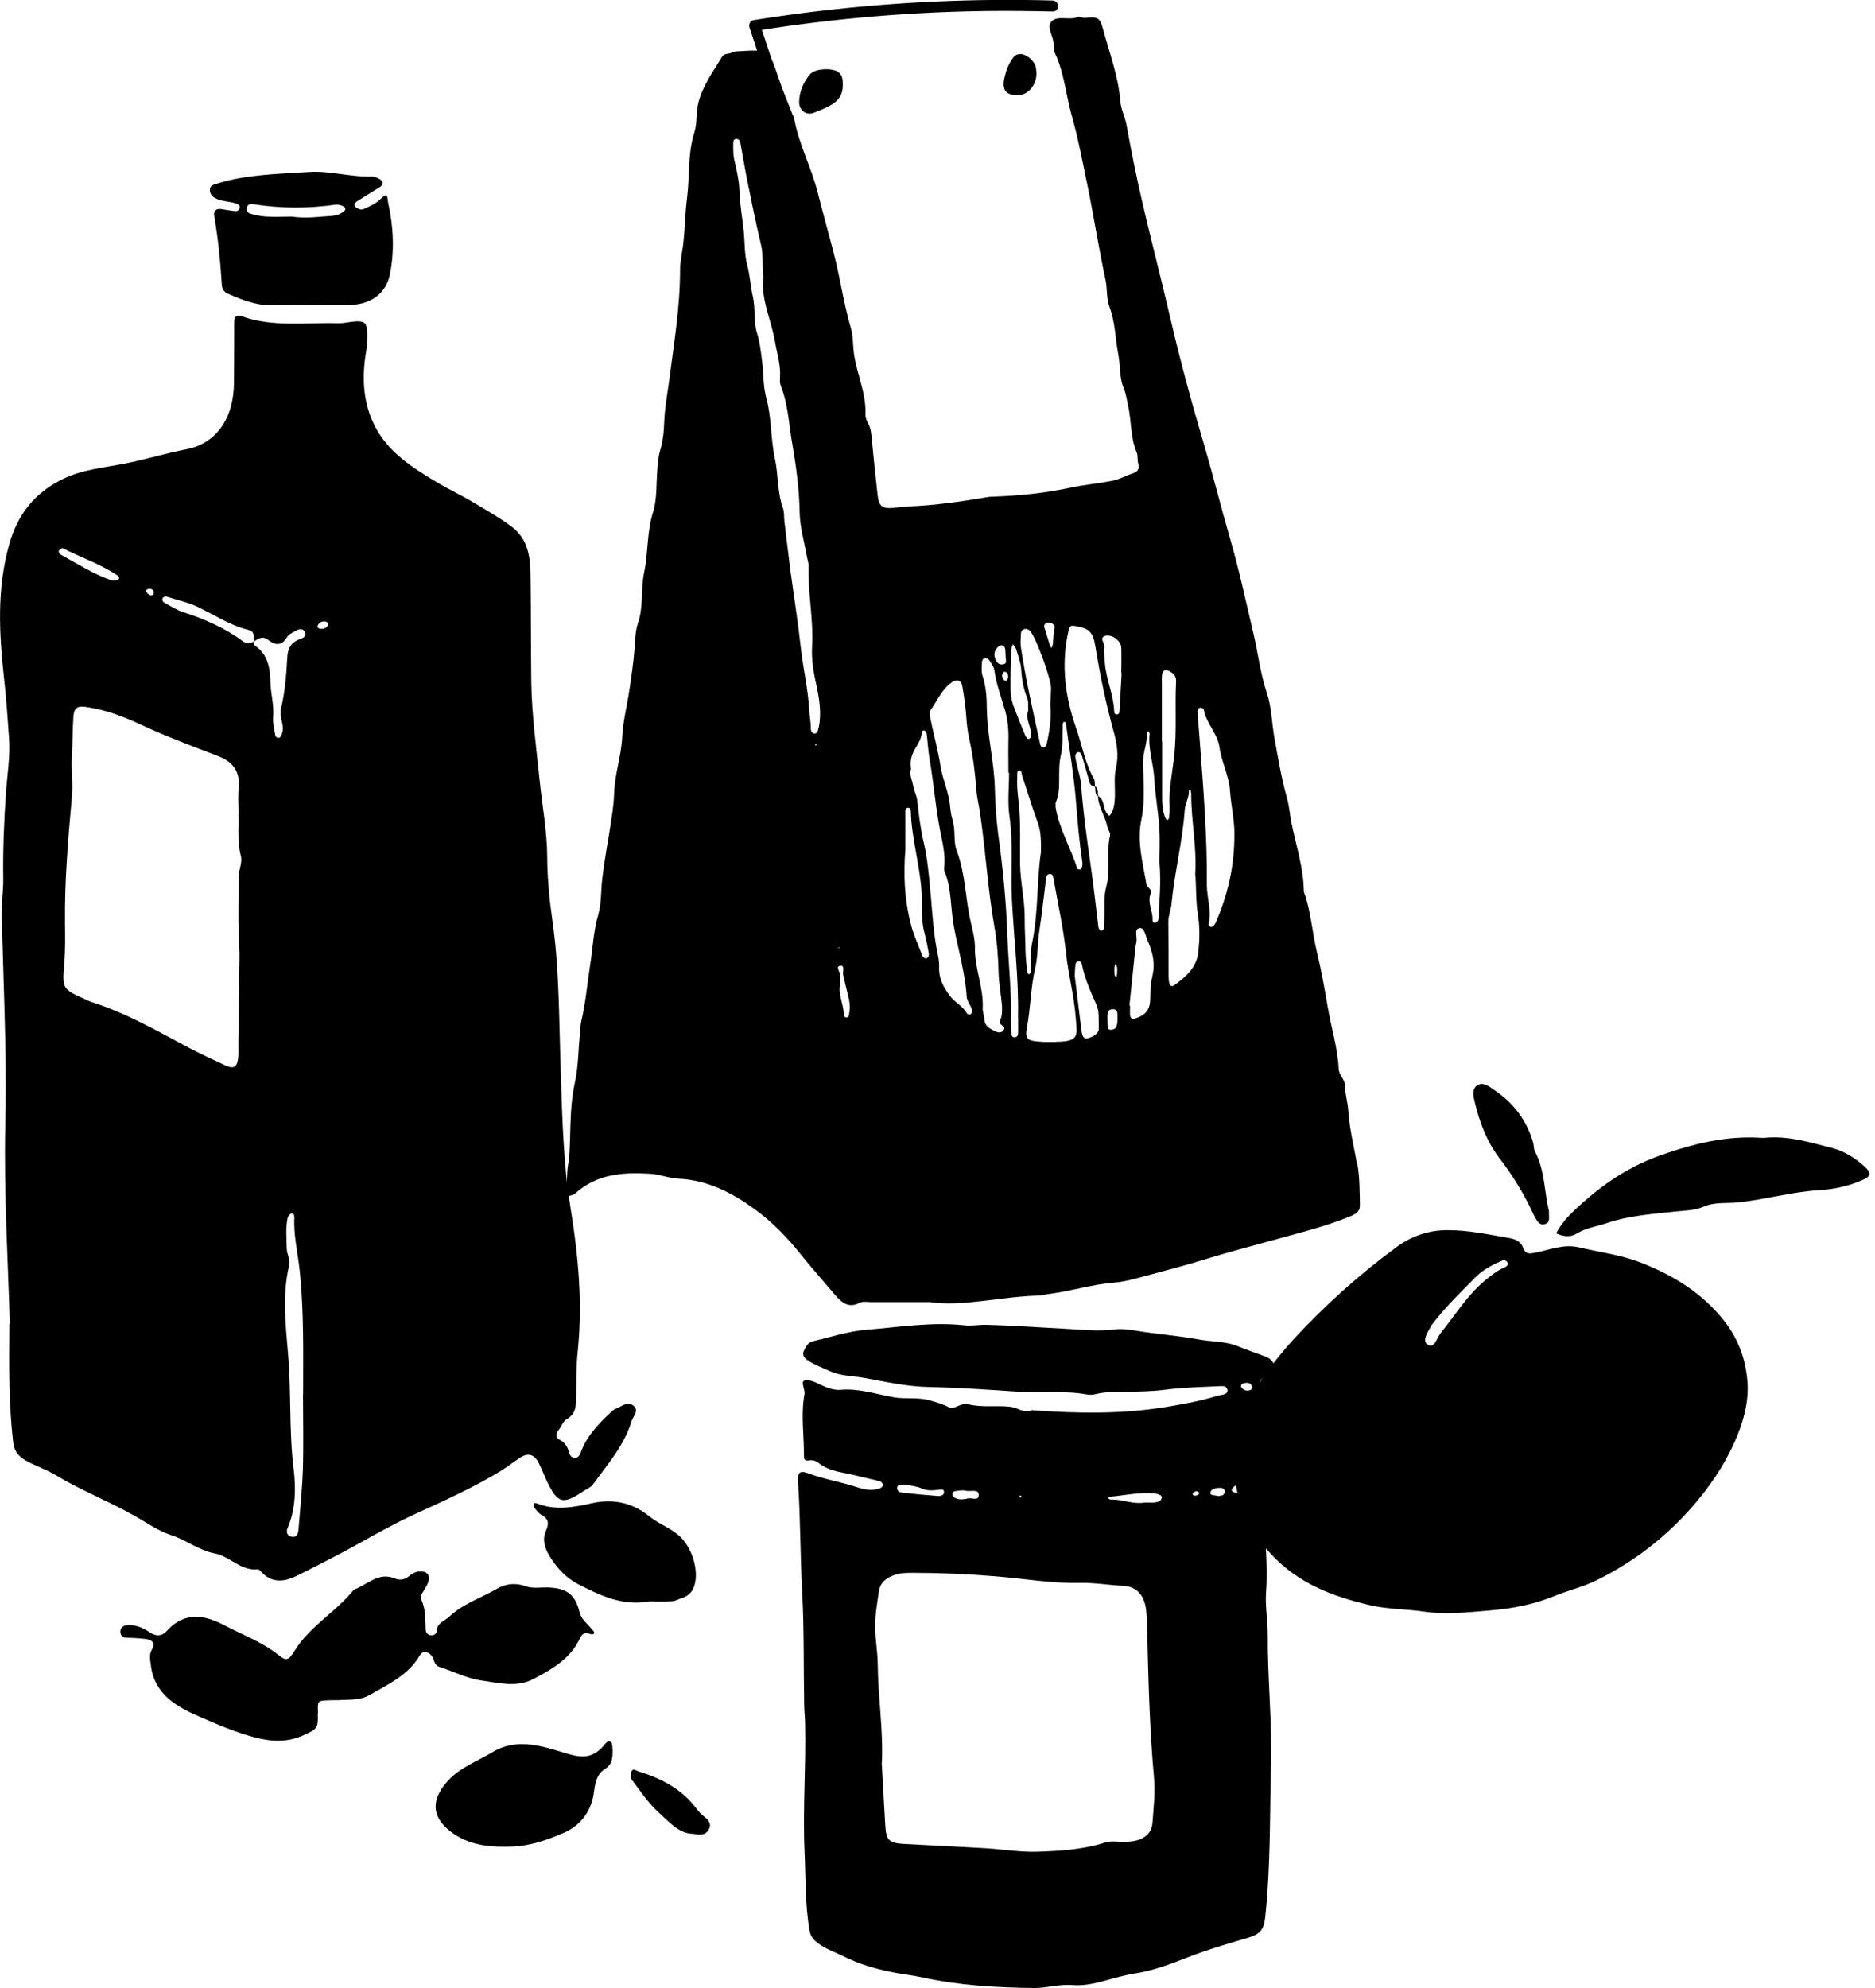
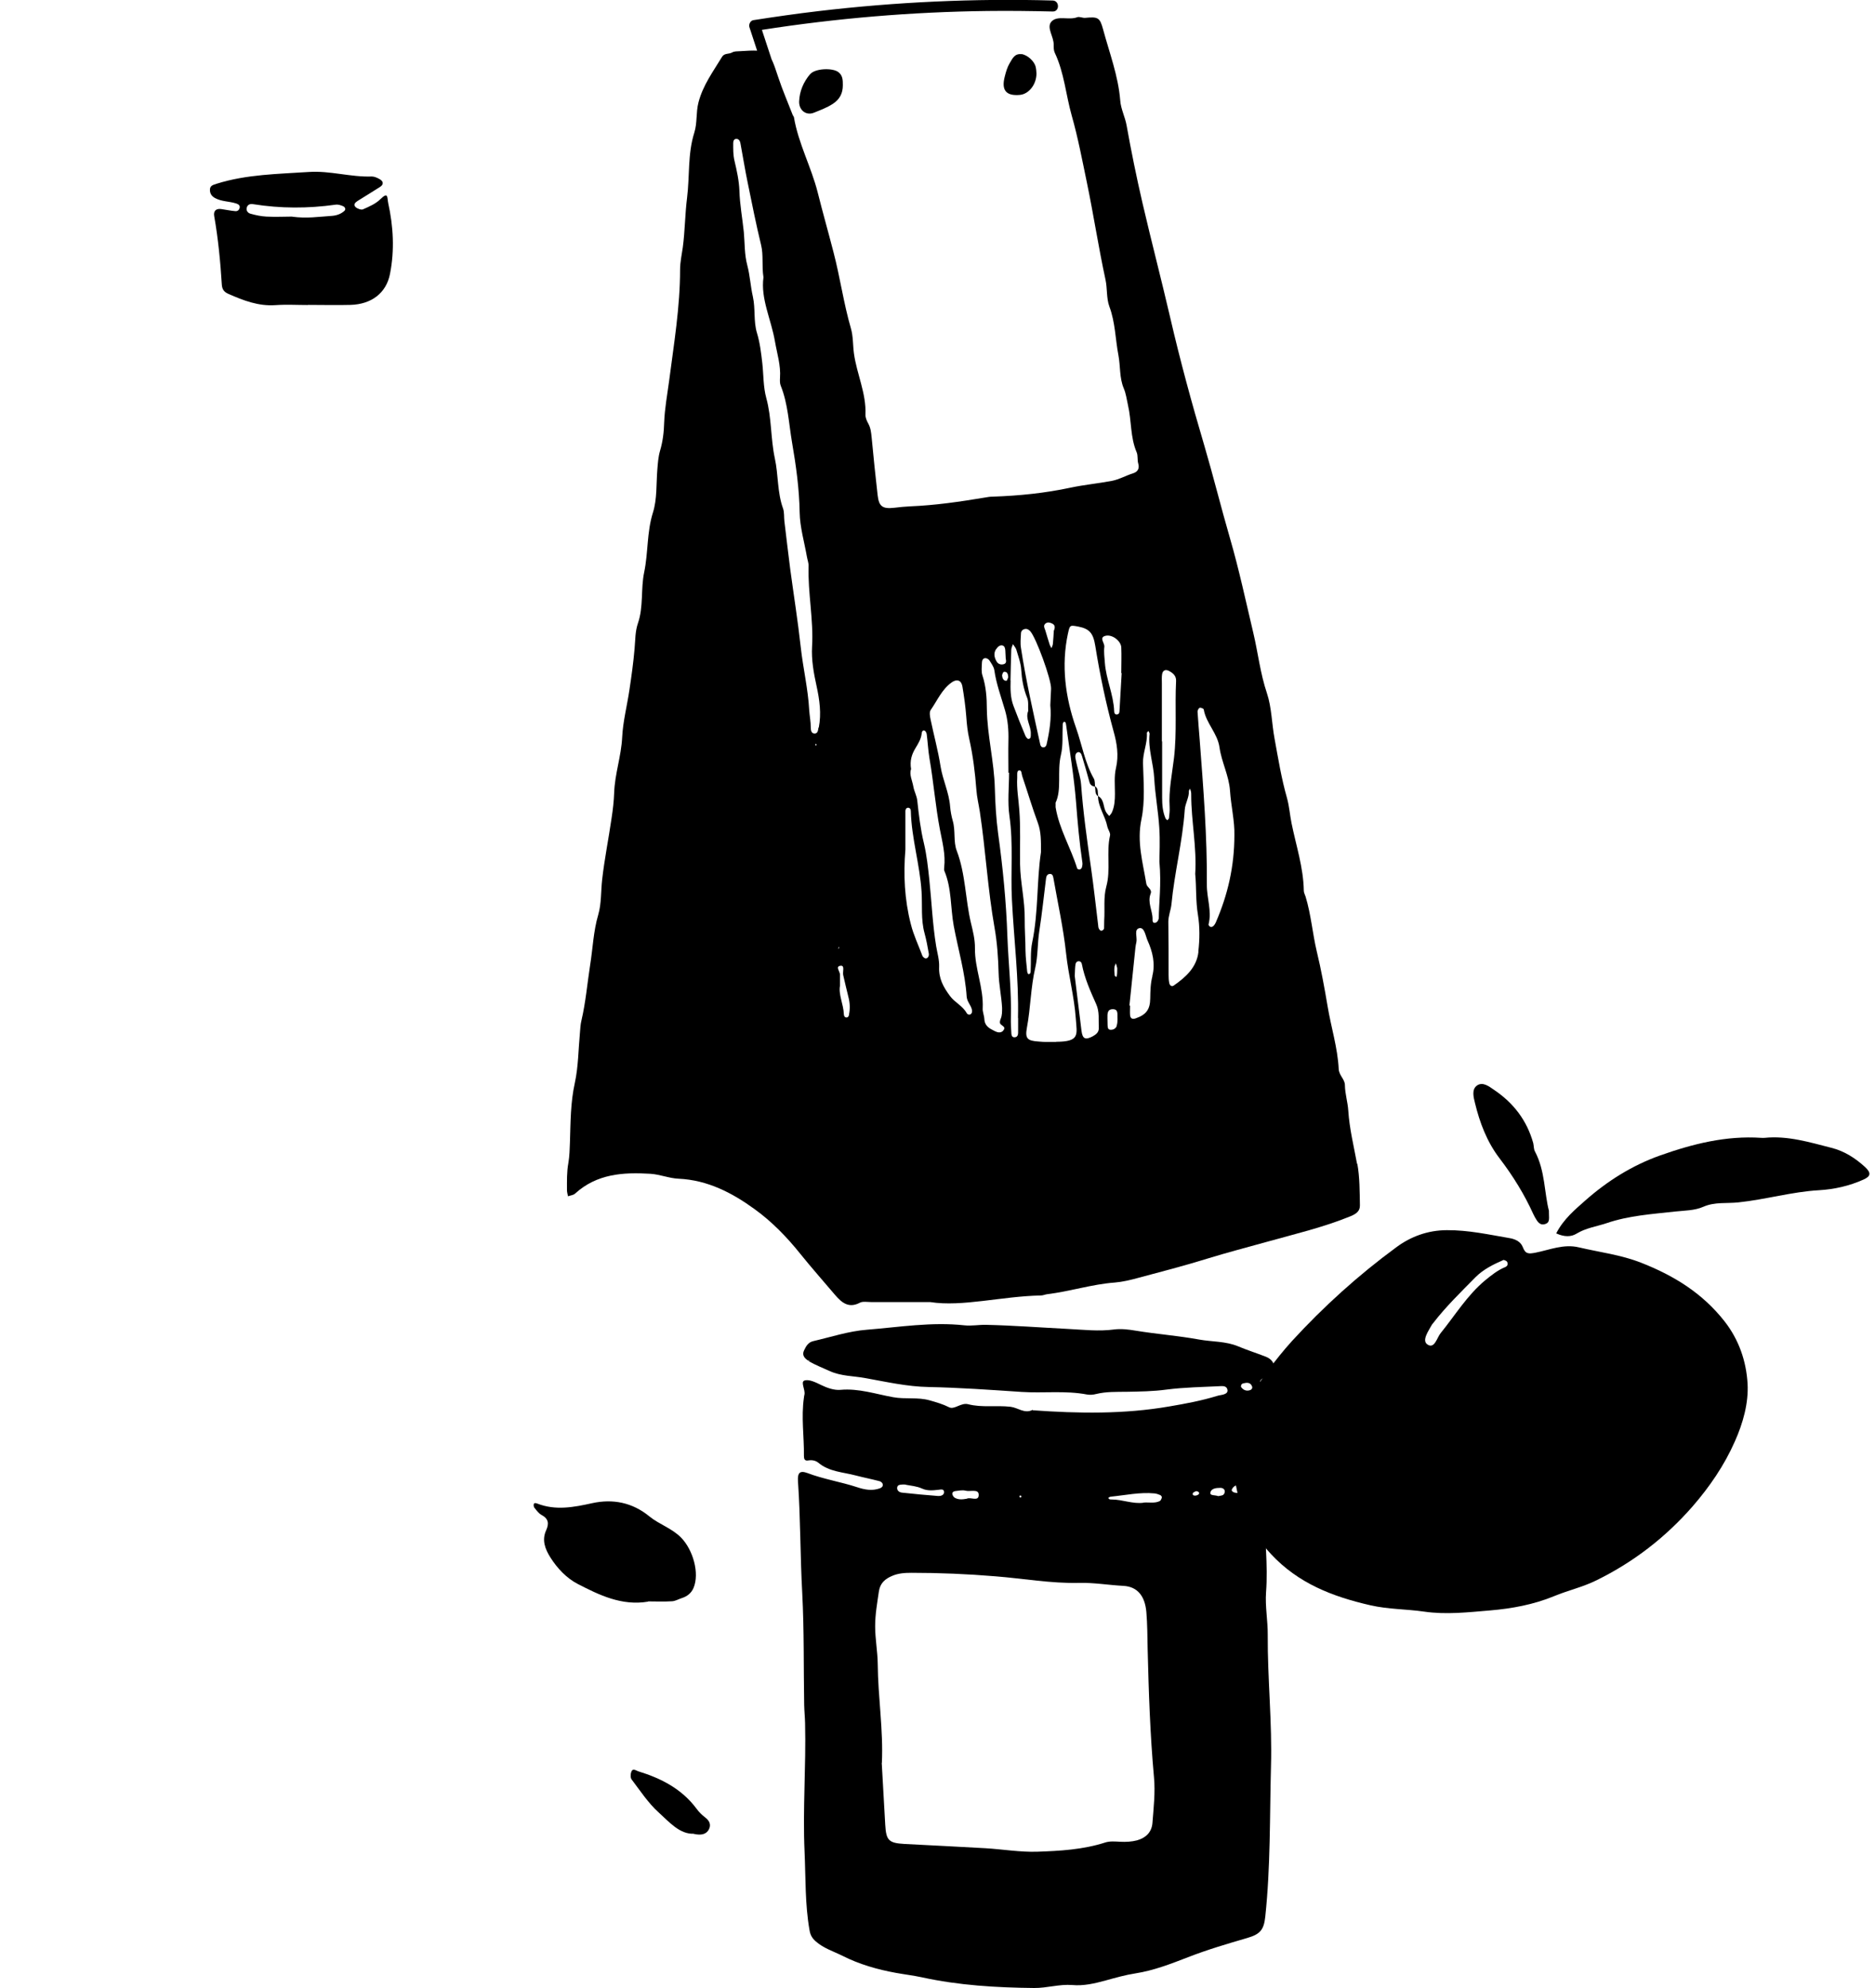
<svg xmlns="http://www.w3.org/2000/svg" width="283" height="300" viewBox="0 0 283 300" fill="none">
  <g clip-path="url(#clip0_3065_10133)">
    <path d="M204.826 175.637C204.338 172.964 203.675 170.33 203.499 167.579C203.421 166.311 203.011 165.063 202.992 163.755C202.992 162.838 202.114 162.311 202.055 161.316C201.899 158.097 200.904 155.014 200.377 151.834C199.909 149.064 199.402 146.273 198.738 143.542C198.094 140.81 197.88 138.001 197.06 135.308C196.963 134.996 196.787 134.704 196.787 134.391C196.729 130.899 195.617 127.582 194.934 124.207C194.68 122.958 194.602 121.69 194.251 120.422C193.412 117.495 192.924 114.471 192.378 111.486C191.948 109.203 191.948 106.783 191.227 104.618C190.212 101.613 189.88 98.511 189.158 95.467C188.027 90.706 187.012 85.926 185.646 81.224C184.3 76.6 183.149 71.917 181.783 67.274C179.891 60.894 178.135 54.455 176.632 47.958C175.286 42.163 173.784 36.427 172.438 30.632C171.54 26.75 170.74 22.828 170.038 18.906C169.804 17.619 169.179 16.467 169.082 15.18C168.789 11.453 167.443 7.961 166.487 4.41C165.999 2.615 165.706 2.517 163.794 2.693C163.404 2.732 162.936 2.478 162.604 2.595C161.316 3.102 159.58 2.263 158.682 3.278C157.902 4.175 159.092 5.561 159.034 6.79C159.034 7.18 159.034 7.629 159.209 7.98C160.633 10.985 160.868 14.302 161.765 17.462C162.702 20.76 163.345 24.174 164.048 27.549C165.062 32.427 165.804 37.344 166.857 42.202C167.15 43.568 166.975 44.992 167.443 46.261C168.34 48.66 168.34 51.177 168.809 53.616C169.121 55.275 168.945 57.011 169.608 58.591C169.96 59.411 170.057 60.289 170.252 61.147C170.799 63.489 170.584 65.986 171.56 68.249C171.774 68.757 171.638 69.381 171.794 69.927C172.028 70.727 171.696 71.215 170.994 71.43C169.921 71.761 168.945 72.347 167.813 72.561C165.765 72.951 163.658 73.147 161.629 73.576C157.726 74.415 153.824 74.805 149.863 74.942C149.454 74.942 149.063 75 148.654 75.078C144.908 75.703 141.181 76.249 137.376 76.405C136.576 76.444 135.777 76.522 134.977 76.62C133.201 76.815 132.655 76.444 132.46 74.688C132.128 71.8 131.835 68.913 131.562 66.025C131.484 65.284 131.426 64.601 131.055 63.918C130.821 63.508 130.606 63.001 130.626 62.552C130.762 59.352 129.318 56.445 128.889 53.343C128.714 52.075 128.792 50.787 128.421 49.519C127.328 45.753 126.802 41.87 125.806 38.066C125.026 35.042 124.168 32.037 123.407 28.993C122.431 25.169 120.499 21.638 119.836 17.716C119.817 17.56 119.661 17.443 119.621 17.287C118.9 15.414 118.1 13.58 117.475 11.687C117.066 10.438 116.773 9.58 116.461 8.956C115.973 7.473 115.485 5.99 114.997 4.507C126.255 2.751 137.63 1.795 149.024 1.659C152.302 1.619 155.58 1.659 158.877 1.737C159.951 1.776 159.951 0.098 158.877 0.078C147.073 -0.254 135.25 0.293 123.524 1.678C120.226 2.068 116.948 2.537 113.69 3.044C113.261 3.122 112.988 3.668 113.105 4.078C113.495 5.268 113.885 6.458 114.275 7.648C113.632 7.609 112.793 7.648 111.661 7.726C111.271 7.746 110.822 7.726 110.49 7.922C110.003 8.195 109.32 8 108.988 8.565C107.642 10.79 106.1 12.838 105.418 15.472C105.027 16.994 105.261 18.535 104.793 20.018C103.779 23.218 104.11 26.574 103.701 29.852C103.388 32.31 103.388 34.847 103.057 37.325C102.901 38.437 102.647 39.568 102.647 40.68C102.647 46.339 101.71 51.919 100.989 57.499C100.715 59.567 100.325 61.635 100.247 63.723C100.208 65.206 100.033 66.649 99.623 68.015C99.35 68.971 99.291 69.908 99.213 70.864C99.037 73.029 99.194 75.312 98.55 77.341C97.613 80.327 97.847 83.409 97.223 86.375C96.696 88.911 97.145 91.565 96.286 94.043C95.857 95.291 95.896 96.579 95.779 97.867C95.603 99.955 95.311 102.042 94.999 104.11C94.647 106.491 94.023 108.871 93.906 111.251C93.769 114.1 92.794 116.773 92.696 119.641C92.657 120.87 92.501 122.197 92.306 123.465C91.857 126.567 91.233 129.631 90.882 132.752C90.687 134.508 90.784 136.342 90.297 138.02C89.555 140.537 89.477 143.113 89.067 145.649C88.638 148.42 88.404 151.229 87.76 153.98C87.604 154.605 87.585 155.268 87.526 155.912C87.292 158.409 87.292 160.946 86.765 163.385C86.102 166.37 86.121 169.335 86.024 172.321C85.985 173.374 85.965 174.428 85.79 175.462C85.536 176.828 85.575 178.213 85.575 179.579C85.575 179.891 85.672 180.203 85.731 180.515C86.082 180.379 86.531 180.359 86.804 180.105C90.082 177.12 94.043 176.867 98.179 177.12C99.642 177.218 101.008 177.803 102.413 177.862C106.803 178.057 110.529 180.008 113.885 182.447C116.461 184.3 118.763 186.661 120.792 189.198C122.49 191.305 124.285 193.334 126.041 195.402C127.036 196.553 128.089 197.47 129.787 196.573C130.235 196.339 130.899 196.475 131.465 196.475C134.06 196.475 136.655 196.475 140.381 196.475C145.259 197.236 151.151 195.597 157.121 195.48C157.434 195.48 157.746 195.324 158.078 195.285C161.492 194.875 164.809 193.783 168.262 193.529C169.452 193.431 170.643 193.139 171.794 192.827C175.286 191.89 178.779 190.993 182.232 189.919C185.198 189.002 188.222 188.222 191.227 187.383C195.48 186.193 199.753 185.198 203.85 183.52C204.748 183.149 205.274 182.72 205.255 181.881C205.216 179.793 205.235 177.647 204.865 175.598L204.826 175.637ZM123.192 112.5C123.192 112.5 123.055 112.461 123.055 112.442C123.055 112.383 123.075 112.305 123.094 112.246C123.133 112.246 123.231 112.285 123.231 112.305C123.231 112.364 123.211 112.442 123.192 112.52V112.5ZM123.543 109.769C123.465 110.159 123.465 110.666 122.977 110.686C122.47 110.705 122.373 110.217 122.373 109.808C122.373 108.91 122.197 108.032 122.138 107.174C121.963 103.935 121.202 100.794 120.851 97.594C120.421 93.672 119.797 89.789 119.27 85.868C118.958 83.468 118.685 81.068 118.392 78.668C118.314 78.024 118.392 77.341 118.197 76.756C117.3 74.298 117.495 71.664 116.948 69.166C116.305 66.162 116.48 63.059 115.661 60.074C115.192 58.377 115.251 56.543 115.056 54.787C114.88 53.265 114.705 51.743 114.256 50.26C113.71 48.485 114.041 46.592 113.632 44.758C113.28 43.217 113.202 41.597 112.793 40.036C112.344 38.398 112.422 36.661 112.266 35.003C112.051 32.934 111.661 30.866 111.602 28.779C111.544 27.257 111.212 25.755 110.861 24.272C110.646 23.374 110.666 22.516 110.666 21.618C110.666 21.326 110.744 20.935 111.173 20.955C111.544 20.974 111.7 21.306 111.759 21.638C112.129 23.608 112.441 25.598 112.851 27.569C113.495 30.71 114.119 33.871 114.88 36.993C115.251 38.534 114.958 40.056 115.232 41.851C114.783 45.07 116.402 48.212 116.968 51.528C117.28 53.343 117.865 55.138 117.729 57.011C117.709 57.401 117.69 57.85 117.846 58.221C118.939 60.952 119.056 63.898 119.543 66.747C120.148 70.239 120.636 73.751 120.695 77.322C120.734 79.546 121.397 81.77 121.787 83.995C121.865 84.463 122.06 84.951 122.041 85.419C121.924 89.477 122.802 93.496 122.568 97.555C122.451 99.584 122.821 101.574 123.251 103.545C123.699 105.593 123.992 107.681 123.582 109.788L123.543 109.769ZM126.567 142.84C126.567 142.84 126.645 142.976 126.626 143.035C126.626 143.093 126.567 143.152 126.528 143.191C126.528 143.074 126.548 142.957 126.567 142.84ZM128.167 153.044C128.128 153.278 128.031 153.532 127.758 153.532C127.484 153.532 127.367 153.278 127.367 153.044C127.309 151.522 126.528 150.078 126.782 148.732C126.782 148.029 126.782 147.561 126.782 147.073C126.802 146.605 126.002 145.805 126.899 145.727C127.543 145.669 127.153 146.644 127.27 147.151C127.523 148.244 127.777 149.337 128.05 150.429C128.284 151.307 128.323 152.185 128.148 153.063L128.167 153.044ZM161.199 95.565C161.472 94.296 161.492 94.316 162.76 94.55C164.419 94.882 165.004 95.506 165.316 97.477C166.018 101.828 166.916 106.14 168.087 110.393C168.574 112.129 168.887 113.983 168.438 115.895C168.145 117.124 168.282 118.47 168.282 119.758C168.282 120.734 168.223 121.709 167.813 122.607C167.716 122.802 167.56 122.958 167.423 123.134C167.267 122.958 167.092 122.782 166.975 122.587C166.467 121.826 166.721 120.675 165.765 120.129C165.628 119.622 165.843 118.997 165.277 118.646C165.238 118.256 165.277 117.807 165.101 117.495C163.736 115.095 163.306 112.364 162.409 109.827C160.79 105.223 160.146 100.423 161.199 95.545V95.565ZM168.613 146.761C168.613 146.761 168.613 146.976 168.574 147.21C168.574 147.288 168.516 147.347 168.477 147.425C168.399 147.347 168.243 147.269 168.243 147.191C168.204 146.8 168.165 146.391 168.204 146C168.204 145.786 168.34 145.571 168.418 145.356C168.477 145.571 168.574 145.805 168.613 146.02C168.652 146.176 168.613 146.332 168.613 146.761ZM159.307 121.163C160.302 119.114 159.521 116.461 160.126 113.924C160.477 112.461 160.321 110.881 160.399 109.339C160.399 109.183 160.497 108.93 160.575 108.93C160.887 108.891 160.868 109.183 160.907 109.359C161.433 113.242 162.097 117.105 162.409 121.007C162.643 124.07 162.916 127.114 163.365 130.138C163.404 130.372 163.365 130.626 163.306 130.86C163.267 130.996 163.131 131.153 162.994 131.192C162.877 131.231 162.604 131.133 162.585 131.055C161.629 127.933 159.853 125.085 159.326 121.807C159.326 121.729 159.326 121.651 159.326 121.143L159.307 121.163ZM157.843 94.062C158.117 93.848 158.448 93.926 158.741 94.062C159.19 94.257 159.326 94.57 159.053 95.194C159.014 95.721 158.995 96.443 158.916 97.145C158.897 97.379 158.78 97.594 158.702 97.808C158.604 97.613 158.468 97.418 158.409 97.204C158.195 96.521 157.98 95.838 157.785 95.155C157.668 94.784 157.395 94.394 157.824 94.062H157.843ZM154.097 95.604C154.097 95.272 154.292 94.999 154.663 94.921C155.014 94.843 155.268 94.999 155.502 95.252C156.38 96.209 158.702 102.569 158.643 103.935C158.604 104.735 158.565 105.554 158.526 106.413C158.721 108.383 158.409 110.373 157.96 112.344C157.902 112.559 157.765 112.773 157.473 112.773C157.18 112.773 157.043 112.539 157.004 112.324C155.951 107.486 154.839 102.667 154.097 97.769C153.98 97.067 154.058 96.326 154.097 95.604ZM152.517 102.667C152.556 101.125 152.575 99.584 152.634 98.043C152.634 97.769 152.79 97.496 152.888 97.204C153.063 97.477 153.297 97.73 153.395 98.023C153.688 99.038 154.078 100.033 154.136 101.067C154.234 102.53 154.468 103.915 155.034 105.301C155.268 105.866 155.151 106.569 155.19 107.291C154.702 108.481 155.658 109.573 155.58 110.783C155.58 111.076 155.619 111.486 155.209 111.505C155.073 111.505 154.839 111.212 154.761 111.017C154.136 109.515 153.531 108.032 152.966 106.51C152.497 105.281 152.497 103.974 152.536 102.667H152.517ZM152.166 102.218C152.107 102.335 152.01 102.706 151.912 102.725C151.424 102.745 151.288 102.315 151.249 101.945C151.249 101.75 151.405 101.398 151.522 101.379C152.049 101.32 152.146 101.711 152.185 102.237L152.166 102.218ZM150.351 97.964C150.566 97.633 150.878 97.301 151.307 97.399C151.639 97.477 151.717 97.847 151.736 98.16C151.756 98.55 151.775 98.96 151.795 99.35C151.873 99.74 151.951 100.15 151.385 100.247C150.937 100.325 150.585 100.13 150.39 99.76C150.059 99.174 149.961 98.55 150.332 97.964H150.351ZM139.718 144.615C139.562 144.635 139.269 144.381 139.21 144.205C138.625 142.625 137.884 141.103 137.474 139.445C136.518 135.738 136.342 131.972 136.655 128.187C136.655 126.255 136.655 124.304 136.655 122.373C136.655 122.119 136.791 121.885 137.064 121.885C137.337 121.885 137.474 122.119 137.474 122.373C137.572 126.489 138.84 130.45 139.093 134.547C139.23 136.635 138.976 138.742 139.542 140.81C139.815 141.825 140.01 142.84 140.186 143.874C140.245 144.186 140.108 144.576 139.737 144.635L139.718 144.615ZM146.508 153.044C146.273 153.18 146 153.063 145.903 152.868C145.298 151.776 144.127 151.288 143.386 150.293C142.371 148.927 141.669 147.639 141.747 145.883C141.786 144.849 141.474 143.815 141.298 142.781C140.752 139.445 140.615 136.069 140.264 132.713C140.069 130.899 139.874 129.045 139.445 127.231C138.937 125.143 138.684 122.977 138.45 120.831C138.371 120.07 138.001 119.465 137.864 118.744C137.708 117.788 137.201 116.89 137.513 116.051C137.298 114.783 137.611 113.827 138.176 112.89C138.586 112.207 139.035 111.505 139.113 110.666C139.132 110.432 139.249 110.139 139.542 110.237C139.698 110.295 139.854 110.588 139.874 110.803C140.03 112.012 140.088 113.222 140.284 114.412C140.908 117.983 141.181 121.592 141.864 125.163C142.215 126.997 142.742 128.948 142.508 130.899C142.508 131.055 142.469 131.25 142.527 131.387C143.659 134.06 143.444 136.947 143.952 139.718C144.615 143.269 145.669 146.761 145.903 150.39C145.961 151.171 146.566 151.678 146.703 152.4C146.742 152.634 146.722 152.907 146.488 153.044H146.508ZM151.424 155.522C150.858 156.087 150.215 155.619 149.649 155.327C149.044 155.014 148.615 154.546 148.576 153.824C148.556 153.258 148.283 152.673 148.322 152.166C148.478 149.044 147.112 146.156 147.151 143.074C147.171 141.766 146.839 140.479 146.547 139.269C145.688 135.66 145.747 131.894 144.4 128.362C143.874 126.997 144.244 125.338 143.796 123.836C143.6 123.153 143.464 122.392 143.405 121.709C143.249 119.602 142.293 117.71 141.961 115.641C141.591 113.261 140.947 110.939 140.459 108.578C140.362 108.11 140.245 107.486 140.459 107.154C141.474 105.71 142.157 104.013 143.659 102.959C144.439 102.413 145.103 102.647 145.259 103.584C145.512 105.086 145.727 106.627 145.844 108.149C145.922 109.281 146.039 110.393 146.293 111.505C146.859 114.022 147.171 116.578 147.366 119.153C147.444 120.285 147.717 121.378 147.893 122.509C148.771 128.323 149.083 134.216 150.117 140.03C150.507 142.235 150.663 144.537 150.722 146.781C150.761 148.556 151.151 150.293 151.249 152.068C151.249 152.634 151.268 153.2 151.034 153.746C150.956 153.941 150.878 154.214 150.937 154.41C151.093 154.78 151.971 154.936 151.405 155.502L151.424 155.522ZM153.668 153.59C153.668 154.234 153.668 154.897 153.668 155.541C153.668 155.931 153.707 156.458 153.2 156.517C152.634 156.595 152.653 156.048 152.634 155.658C152.595 155.014 152.556 154.371 152.575 153.707C152.692 149.571 152.205 145.454 152.049 141.318C151.873 136.089 151.366 130.918 150.644 125.729C150.351 123.524 150.215 121.221 150.156 118.978C150.059 114.939 149.005 110.998 148.946 106.939C148.946 105.34 148.829 103.564 148.283 101.925C148.088 101.34 148.185 100.637 148.205 99.994C148.205 99.662 148.361 99.311 148.732 99.311C148.927 99.311 149.2 99.467 149.317 99.623C149.61 100.091 150 100.598 150.078 101.125C150.371 103.213 151.112 105.183 151.697 107.193C152.127 108.676 152.244 110.198 152.205 111.739C152.166 113.359 152.205 114.978 152.205 116.597C152.244 116.597 152.283 116.597 152.302 116.597C152.302 118.783 152.049 121.007 152.361 123.153C152.966 127.348 152.517 131.543 152.732 135.738C153.024 141.688 153.785 147.62 153.649 153.59H153.668ZM154.663 138.703C154.702 135.894 154 133.182 153.961 130.392C153.922 127.641 154.058 124.89 153.844 122.178C153.727 120.578 153.434 118.978 153.531 117.358C153.551 116.968 153.434 116.324 153.785 116.246C154.234 116.149 154.175 116.792 154.292 117.124C155.092 119.485 155.795 121.865 156.653 124.187C157.141 125.533 157.121 126.88 157.121 128.558C156.458 132.889 156.751 137.591 155.795 142.196C155.502 143.6 155.639 145.083 155.561 146.527C155.561 146.722 155.522 146.995 155.229 146.995C155.151 146.995 155.053 146.742 155.034 146.586C154.936 145.552 154.8 144.518 154.78 143.464C154.78 141.864 154.644 140.245 154.663 138.664V138.703ZM159.424 157.219C159.014 157.219 158.604 157.219 157.746 157.219C157.726 157.219 157.239 157.219 156.751 157.161C155.092 157.044 154.683 156.751 154.995 155.073C155.561 152.068 155.561 148.986 156.263 146C156.673 144.225 156.575 142.332 156.868 140.479C157.278 137.845 157.551 135.211 157.882 132.557C157.921 132.245 158.038 131.913 158.429 131.874C158.858 131.835 158.936 132.187 158.995 132.499C159.658 136.284 160.497 140.05 160.907 143.854C161.258 147.152 162.136 150.351 162.37 153.649C162.546 156.127 163.033 157.18 159.424 157.2V157.219ZM164.926 156.38C163.794 156.965 163.384 156.77 163.228 155.502C162.877 152.654 162.526 149.805 162.214 147.269C162.253 146.449 162.253 145.981 162.331 145.493C162.37 145.278 162.507 145.064 162.799 145.044C163.092 145.044 163.248 145.239 163.287 145.474C163.697 147.6 164.575 149.571 165.453 151.522C165.979 152.693 165.784 153.883 165.843 155.073C165.882 155.717 165.492 156.068 164.945 156.361L164.926 156.38ZM166.662 138.859C166.643 139.269 166.662 139.659 166.643 140.069C166.643 140.186 166.487 140.362 166.35 140.42C166.057 140.518 165.921 140.264 165.823 140.05C165.765 139.913 165.765 139.737 165.745 139.581C165.394 136.713 165.082 133.826 164.672 130.957C164.067 126.763 163.482 122.568 163.17 118.334C163.092 117.378 162.78 116.461 162.565 115.524C162.487 115.134 162.37 114.744 162.311 114.354C162.253 114.022 162.35 113.612 162.663 113.515C163.014 113.398 163.209 113.749 163.306 114.08C163.697 115.388 164.087 116.714 164.438 118.022C164.555 118.47 164.867 118.627 165.258 118.705C165.394 119.192 165.199 119.797 165.726 120.148C165.765 121.807 166.818 123.134 167.131 124.714C167.228 125.182 167.638 125.689 167.54 126.08C166.955 128.636 167.677 131.25 166.975 133.787C166.526 135.445 166.779 137.162 166.662 138.859ZM168.555 154.8C168.418 155.21 168.009 155.424 167.579 155.385C167.17 155.346 167.189 154.956 167.17 154.644C167.17 154.312 167.15 154 167.15 153.668C167.15 153.024 167.072 152.244 168.028 152.283C168.848 152.322 168.613 153.083 168.672 153.805C168.652 154.019 168.672 154.429 168.535 154.8H168.555ZM168.965 107.349C168.965 107.622 168.809 107.817 168.535 107.817C168.262 107.817 168.165 107.564 168.165 107.31C168.067 104.793 166.935 102.491 166.76 99.994C166.701 99.194 166.584 98.374 166.682 97.594C166.74 97.028 165.862 96.228 166.799 95.955C167.833 95.643 169.199 96.716 169.238 97.691C169.296 98.979 169.238 100.286 169.238 101.574H169.296C169.179 103.506 169.082 105.418 168.965 107.349ZM173.94 147.288C173.647 148.4 173.628 149.512 173.608 150.663C173.589 152.341 172.984 153.122 171.403 153.668C170.916 153.844 170.623 153.688 170.565 153.2C170.525 152.712 170.565 152.224 170.565 151.737C170.525 151.737 170.506 151.737 170.467 151.737C170.74 149.103 171.013 146.469 171.286 143.835C171.345 143.269 171.384 142.703 171.521 142.157C171.677 141.415 171.111 140.206 171.989 140.05C172.75 139.913 172.906 141.259 173.198 141.903C173.959 143.581 174.408 145.415 173.92 147.288H173.94ZM174.857 138.664C174.857 138.859 174.642 139.152 174.467 139.211C173.959 139.425 173.94 138.918 173.959 138.664C173.959 137.396 173.159 136.186 173.667 134.86C173.94 134.177 173.12 133.923 173.023 133.377C172.496 130.157 171.56 127.036 172.281 123.621C172.847 120.89 172.594 117.983 172.516 115.154C172.477 113.593 173.198 112.168 173.101 110.608C173.101 110.51 173.238 110.393 173.335 110.295C173.394 110.432 173.511 110.588 173.511 110.725C173.257 113.007 174.096 115.193 174.213 117.456C174.35 119.934 174.818 122.412 174.974 124.89C175.111 126.899 174.993 128.928 174.993 130.001C175.306 133.533 174.915 136.089 174.896 138.664H174.857ZM175.891 123.426C175.481 122.431 175.403 121.397 175.403 120.343C175.403 117.514 175.403 114.705 175.403 111.876C175.403 111.876 175.384 111.876 175.364 111.876C175.364 108.969 175.364 106.061 175.364 103.154C175.364 102.667 175.325 102.179 175.403 101.711C175.52 101.086 175.989 100.989 176.476 101.262C177.062 101.574 177.549 102.003 177.51 102.764C177.315 106.627 177.647 110.471 177.198 114.354C176.906 116.792 176.379 119.27 176.535 121.768C176.574 122.334 176.496 122.899 176.437 123.446C176.437 123.563 176.281 123.66 176.184 123.777C176.086 123.66 175.93 123.563 175.891 123.446V123.426ZM180.886 143.62C180.632 145.942 178.993 147.444 177.159 148.712C176.828 148.947 176.535 148.673 176.476 148.322C176.398 147.932 176.379 147.522 176.379 147.112C176.379 144.439 176.379 141.766 176.34 139.093C176.34 138.196 176.71 137.357 176.808 136.479C177.257 131.699 178.486 127.016 178.818 122.197C178.876 121.241 179.481 120.363 179.442 119.368C179.442 119.251 179.559 119.134 179.618 118.997C179.657 119.153 179.715 119.29 179.754 119.446C179.793 119.602 179.793 119.758 179.793 119.934C179.793 123.894 180.652 127.816 180.398 131.874C180.593 133.865 180.457 135.952 180.808 138.04C181.1 139.835 181.081 141.747 180.866 143.581L180.886 143.62ZM183.52 139.172C183.422 139.386 183.286 139.601 183.11 139.757C183.012 139.854 182.798 139.913 182.681 139.854C182.564 139.815 182.388 139.601 182.408 139.503C182.934 137.474 182.134 135.503 182.154 133.494C182.213 126.216 181.627 118.978 181.081 111.739C180.964 110.295 180.847 108.852 180.749 107.388C180.749 107.193 180.905 106.861 181.081 106.803C181.237 106.744 181.666 106.92 181.686 107.057C182.037 109.144 183.773 110.647 184.066 112.793C184.378 114.997 185.49 117.046 185.646 119.29C185.803 121.631 186.368 123.933 186.31 126.021C186.31 130.782 185.295 135.055 183.52 139.152V139.172Z" fill="black" />
    <path d="M122.295 11.16C121.28 12.351 120.675 13.755 120.617 15.316C120.578 16.643 121.69 17.501 122.88 16.994C123.836 16.604 124.812 16.253 125.709 15.667C126.763 14.965 127.211 14.068 127.211 12.858C127.211 12.116 127.211 11.395 126.548 10.887C125.67 10.204 123.017 10.321 122.295 11.18V11.16Z" fill="black" />
    <path d="M154.156 8.175C153.122 8.058 152.809 8.858 152.4 9.522C152.029 10.146 151.834 10.829 151.658 11.531C151.112 13.599 151.834 14.516 153.941 14.321C155.248 14.204 156.419 12.799 156.438 11.121C156.419 10.907 156.419 10.497 156.321 10.107C156.126 9.209 155.014 8.253 154.156 8.156V8.175Z" fill="black" />
    <path d="M186.271 221.586C186.505 226.522 188.378 230.795 191.851 234.521C195.968 238.931 201.119 240.921 206.836 242.228C209.567 242.852 212.26 242.794 214.933 243.184C218.288 243.672 221.605 243.282 224.883 243.009C228.161 242.735 231.458 242.131 234.541 240.862C236.648 239.984 238.872 239.497 240.96 238.462C246.56 235.711 251.379 231.985 255.457 227.322C258.032 224.356 260.256 221.117 261.856 217.488C263.086 214.718 263.924 211.732 263.768 208.806C263.573 205.43 262.481 202.172 260.276 199.363C256.959 195.148 252.686 192.495 247.711 190.544C244.628 189.334 241.448 188.963 238.307 188.222C236.004 187.676 233.917 188.593 231.77 189.022C230.717 189.217 230.249 189.256 229.839 188.183C229.527 187.344 228.668 186.954 227.79 186.817C224.688 186.29 221.625 185.607 218.405 185.627C215.479 185.627 212.884 186.622 210.757 188.202C205.041 192.397 199.792 197.138 194.992 202.367C193.666 203.831 192.456 205.352 191.285 206.933C188.046 211.245 186.603 216.181 186.271 221.605V221.586ZM226.971 190.114C227.185 190.212 227.381 190.251 227.459 190.388C227.673 190.739 227.517 191.07 227.166 191.207C226.034 191.675 225.117 192.417 224.181 193.178C221.449 195.441 219.635 198.465 217.43 201.177C216.884 201.84 216.513 203.635 215.42 202.855C214.581 202.25 215.596 200.845 216.123 199.889C216.162 199.811 216.24 199.753 216.279 199.694C218.21 197.177 220.474 194.992 222.678 192.748C223.869 191.539 225.429 190.778 226.951 190.114H226.971Z" fill="black" />
    <path d="M234.892 186.115C236.121 186.68 237.136 186.641 237.916 186.173C239.341 185.295 240.96 185.08 242.482 184.573C245.838 183.422 249.33 183.207 252.803 182.817C254.247 182.661 255.769 182.681 257.096 182.095C258.832 181.334 260.647 181.627 262.403 181.432C266.5 181.003 270.461 179.832 274.558 179.598C276.86 179.461 279.123 178.954 281.25 177.998C282.382 177.491 282.44 176.983 281.504 176.105C280.04 174.759 278.362 173.686 276.411 173.198C273.114 172.359 269.817 171.345 266.344 171.696C266.168 171.696 265.993 171.715 265.836 171.696C260.529 171.345 255.535 172.593 250.579 174.349C246.345 175.852 242.599 178.213 239.263 181.159C237.702 182.544 236.024 183.929 234.912 186.056L234.892 186.115Z" fill="black" />
    <path d="M233.799 182.759C233.077 180.027 233.233 176.691 231.673 173.745C231.477 173.393 231.516 172.906 231.419 172.496C230.463 169.062 228.434 166.428 225.507 164.457C224.766 163.95 223.81 163.189 222.932 163.794C222.073 164.399 222.424 165.609 222.62 166.428C223.341 169.413 224.434 172.301 226.327 174.779C228.356 177.432 230.092 180.242 231.458 183.266C231.536 183.422 231.614 183.578 231.692 183.715C232.043 184.32 232.414 184.983 233.253 184.69C234.014 184.437 233.76 183.715 233.78 182.739L233.799 182.759Z" fill="black" />
-     <path d="M1.483 199.792C1.249 190.953 0.566 180.398 0.8 169.823C0.898 165.609 0.878 161.394 0.8 157.161C0.664 150.859 0.429 144.557 0.254 138.254C0.195 136.323 0.527 134.43 0.488 132.479C0.429 128.206 0.605 123.914 0.898 119.641C1.093 116.89 1.561 114.139 1.366 111.368C1.151 108.403 0.956 105.437 0.625 102.491C-0.136 95.643 -0.507 88.833 1.405 82.102C2.615 77.81 5.014 74.59 9.112 72.464C12.409 70.747 15.96 70.571 19.433 69.83C22.34 69.225 25.169 68.366 28.096 67.8C32.681 66.942 35.276 63.079 35.315 57.772C35.354 54.709 35.334 51.645 35.354 48.582C35.354 47.802 35.666 47.431 36.486 47.724C41.168 49.402 46.046 48.641 50.846 48.777C51.255 48.777 51.665 48.777 52.075 48.699C55.353 48.212 55.528 48.348 55.411 51.704C55.392 52.406 55.236 53.128 55.138 53.831C54.436 58.708 55.255 63.352 58.455 67.079C60.543 69.517 63.43 71.273 66.24 72.951C67.82 73.888 69.518 74.668 71.059 75.585C73.127 76.834 75.293 78.024 77.244 79.488C79.644 81.302 80.034 83.936 80.073 86.648C80.151 92.092 80.112 97.555 80.19 102.998C80.268 108.032 80.971 113.007 81.478 118.002C81.868 121.748 82.57 125.455 82.59 129.24C82.609 132.401 82.902 135.581 83.351 138.723C84.307 145.259 84.346 151.815 84.541 158.39C84.736 164.711 84.853 171.072 85.458 177.354C85.731 180.164 86.258 183.013 86.648 185.861C87.487 191.87 87.819 197.88 87.195 203.948C86.96 206.172 86.999 208.416 86.96 210.64C86.921 211.986 87.019 213.293 85.556 214.132C84.99 214.464 84.717 215.264 84.287 215.83C83.8 216.454 83.858 216.962 84.561 217.313C85.361 217.742 85.712 218.444 85.926 219.264C86.043 219.674 86.317 220.005 86.785 219.986C87.234 219.966 87.507 219.615 87.643 219.205C88.482 216.825 90.16 215.049 91.936 213.352C92.228 213.079 92.521 212.728 92.892 212.591C93.731 212.298 94.609 211.44 95.487 212.025C96.599 212.767 95.545 213.703 95.311 214.484C94.199 218.152 91.662 221 89.477 224.025C89.204 224.415 88.658 224.61 88.229 224.902C84.931 227.127 84.17 226.932 82.492 223.381C82.102 222.542 81.77 221.683 81.361 220.844C80.678 219.439 79.702 219.127 78.395 220.025C77.459 220.649 76.581 221.332 75.624 221.937C71.43 224.493 66.923 226.502 62.494 228.532C58.318 230.444 54.455 232.843 50.397 234.931C48.621 235.868 46.807 236.785 45.012 237.682C43.217 238.58 41.324 239.048 39.607 237.37C39.393 237.155 39.12 236.785 38.905 236.804C36.33 237.077 34.691 234.834 32.408 234.404C30.027 233.956 28.154 232.395 25.911 231.673C23.843 231.009 22.087 229.722 20.233 228.688C16.311 226.483 12.116 224.844 8.253 222.503C6.79 221.625 5.073 221.137 3.59 220.2C2.517 219.517 2.107 218.737 1.971 217.469C1.366 212.142 1.346 206.816 1.424 199.733L1.483 199.792ZM38.3 96.813C38.3 96.111 38.476 95.272 37.52 95.057C34.691 94.374 32.31 92.736 29.715 91.526C28.311 90.862 26.808 90.57 25.364 90.082C25.072 89.984 24.701 89.965 24.545 90.277C24.389 90.589 24.623 90.862 24.896 90.999C25.794 91.487 26.672 92.053 27.628 92.365C30.847 93.399 33.91 94.726 36.642 96.755C37.266 97.223 37.754 97.067 38.32 96.813C38.359 97.008 38.32 97.32 38.437 97.399C40.446 98.745 40.758 100.754 40.817 102.979C40.856 104.696 41.383 106.374 41.227 108.13C41.149 109.027 41.383 109.964 41.539 110.861C41.578 111.154 41.812 111.446 42.183 111.31C42.339 111.251 42.436 110.998 42.514 110.822C43.08 109.534 42.085 108.325 42.417 106.92C43.002 104.462 43.217 101.886 43.353 99.33C43.412 97.906 43.841 97.028 45.148 96.482C45.636 96.287 46.495 96.052 45.909 95.213C45.558 94.706 44.953 95.018 44.524 95.252C44.095 95.506 43.548 95.74 43.314 96.15C42.514 97.516 41.539 97.379 40.505 96.579C39.646 95.896 39.002 96.345 38.3 96.813ZM35.998 122.899C35.998 121.299 35.9 120.148 36.017 119.036C36.291 116.519 35.256 114.978 32.896 114.08C29.013 112.598 25.111 111.134 21.326 109.378C18.614 108.11 15.882 107.076 12.916 106.666C11.687 106.491 11.18 106.842 11.082 108.091C10.946 110.12 10.965 112.168 10.848 114.217C10.731 116.246 11.043 118.295 10.848 120.265C10.282 126.587 9.736 132.908 9.814 139.269C9.834 141.318 9.873 143.386 9.697 145.434C9.385 149.122 9.404 149.259 12.76 150.741C13.131 150.917 13.502 151.112 13.892 151.229C18.984 152.849 23.589 155.483 28.271 157.98C30.145 158.975 32.096 159.873 34.027 160.77C35.334 161.375 35.842 161.004 35.959 159.463C36.017 158.741 35.959 158.019 35.978 157.297C36.017 153.727 36.056 150.156 36.115 146.605C36.115 145.395 36.193 144.186 36.115 142.957C35.9 139.367 35.998 135.777 36.037 132.187C36.037 131.172 36.622 130.177 36.349 129.143C35.764 126.919 36.076 124.655 35.978 122.88L35.998 122.899ZM45.753 210.406C45.753 204.162 45.89 197.919 45.227 191.675C44.953 189.041 44.29 186.427 44.426 183.734C44.426 183.442 44.349 183.052 43.997 183.11C43.783 183.149 43.49 183.481 43.431 183.715C43.08 185.237 43.256 186.778 43.275 188.32C43.275 189.237 43.861 190.017 43.627 191.012C42.573 195.461 43.119 199.987 43.49 204.436C43.978 210.152 43.607 215.869 44.309 221.586C44.68 224.571 44.641 227.712 43.392 230.619C43.197 231.087 43.295 231.712 43.919 231.868C44.758 232.083 44.992 231.478 45.051 230.814C45.285 227.81 45.617 224.785 45.714 221.781C45.831 217.976 45.734 214.191 45.734 210.386L45.753 210.406ZM9.424 82.668C9.17 82.863 8.917 82.96 8.878 83.097C8.839 83.253 8.936 83.546 9.053 83.624C11.609 85.029 14.068 86.609 16.838 87.585C17.014 87.643 17.248 87.604 17.443 87.585C17.638 87.546 17.853 87.468 17.97 87.331C18.028 87.272 17.931 86.96 17.814 86.882C15.18 85.107 12.155 84.112 9.404 82.687L9.424 82.668ZM49.577 94.238C49.48 94.101 49.421 93.867 49.285 93.828C48.758 93.672 48.29 93.828 47.997 94.296C47.782 94.648 48.056 94.843 48.368 94.882C48.895 94.94 49.324 94.765 49.558 94.238H49.577ZM22.633 88.853C22.34 88.853 22.009 88.911 22.087 89.263C22.145 89.477 22.438 89.731 22.672 89.809C22.965 89.906 23.238 89.692 23.218 89.36C23.199 89.048 22.945 88.892 22.633 88.833V88.853Z" fill="black" />
-     <path d="M47.958 258.598C48.055 260.705 47.86 260.92 45.909 261.798C43.451 262.929 41.109 262.851 38.475 262.168C35.49 261.388 32.681 260.159 29.91 258.949C26.554 257.486 23.276 255.593 22.769 251.262C22.672 250.442 22.477 249.701 22.925 248.901C23.55 247.808 22.828 247.418 21.891 247.301C20.994 247.203 20.077 247.145 19.16 247.125C18.535 247.125 18.184 246.813 18.165 246.228C18.145 245.623 18.594 245.291 19.14 245.233C20.428 245.116 21.599 245.643 22.594 246.306C23.686 247.028 24.506 246.872 25.286 245.994C28.057 242.989 31.159 243.828 33.871 245.252C36.563 246.677 39.471 247.711 41.91 249.642C43.236 250.696 43.509 250.618 44.465 249.096C46.787 245.35 50.728 243.223 53.421 239.867C55.45 239.145 57.128 237.116 59.664 238.209C60.308 238.482 61.108 238.365 61.713 237.858C62.201 237.448 62.708 237.155 63.352 237.116C64.367 237.058 64.952 237.643 64.679 238.599C64.542 239.087 64.249 239.516 63.996 239.965C63.723 240.414 63.352 240.901 63.586 241.389C64.288 242.853 64.152 244.394 64.249 245.916C64.269 246.345 64.542 246.696 65.01 246.755C65.479 246.813 65.888 246.54 65.908 246.111C65.966 244.843 67.098 244.628 67.82 243.945C69.869 241.994 72.561 241.155 74.942 239.77C76.19 239.028 77.712 238.755 79.331 239.36C80.424 239.77 81.77 239.477 82.999 239.555C85.575 239.711 86.824 240.628 87.468 243.243C87.741 244.374 88.58 244.921 89.204 245.701C89.399 245.935 89.75 246.247 89.692 246.404C89.575 246.735 89.165 246.599 88.892 246.501C88.15 246.286 87.819 246.599 87.507 247.262C86.082 250.306 83.331 251.867 80.522 253.349C77.966 254.696 75.273 253.935 72.717 253.584C70.532 253.291 68.464 252.218 66.337 251.535C65.479 251.262 65.576 250.384 65.147 249.857C64.542 249.116 63.82 249.038 63.371 249.779C61.635 252.784 58.669 254.091 55.86 255.73C54.357 256.608 52.933 256.432 51.431 256.53C50.826 256.569 50.202 256.53 49.577 256.569C47.919 256.647 47.919 256.647 47.997 258.52L47.958 258.598Z" fill="black" />
    <path d="M46.494 46.026C44.855 46.026 43.197 45.928 41.558 46.046C39.002 46.221 36.739 45.343 34.476 44.348C33.812 44.056 33.539 43.665 33.481 42.982C33.266 39.509 32.934 36.036 32.329 32.603C32.193 31.842 32.603 31.432 33.403 31.549C34.105 31.646 34.807 31.803 35.51 31.861C35.841 31.9 36.114 31.686 36.173 31.354C36.251 31.003 35.978 30.808 35.666 30.71C34.593 30.359 33.441 30.437 32.427 29.871C31.92 29.578 31.686 29.188 31.686 28.642C31.686 27.998 32.173 27.9 32.7 27.725C37.246 26.3 41.948 26.262 46.631 25.949C49.811 25.735 52.933 26.749 56.133 26.632C56.503 26.632 56.933 26.827 57.284 27.022C57.85 27.335 57.967 27.803 57.381 28.193C56.269 28.915 55.118 29.598 54.006 30.3C53.674 30.515 53.245 30.847 53.674 31.256C53.928 31.491 54.513 31.705 54.786 31.588C55.723 31.178 56.718 30.749 57.42 30.047C58.63 28.876 58.416 29.793 58.591 30.632C59.372 34.183 59.567 37.773 58.864 41.324C58.298 44.251 56.035 45.909 52.933 46.007C50.787 46.065 48.621 46.007 46.475 46.007L46.494 46.026ZM44.114 32.7C46.319 32.993 48.133 32.7 49.967 32.583C50.689 32.544 51.372 32.349 51.938 31.861C52.27 31.588 52.075 31.256 51.801 31.12C51.45 30.964 51.021 30.827 50.65 30.886C46.494 31.471 42.358 31.471 38.202 30.808C37.753 30.73 37.383 30.866 37.246 31.315C37.11 31.803 37.441 32.154 37.812 32.251C38.592 32.466 39.392 32.642 40.192 32.681C41.617 32.759 43.041 32.681 44.114 32.681V32.7Z" fill="black" />
-     <path d="M92.462 264.1C92.462 265.348 92.404 266.226 91.311 266.929C90.219 267.612 89.848 268.724 89.672 270.246C89.36 272.977 87.916 275.338 85.048 276.587C82.57 277.66 79.995 278.538 77.361 278.635C74.337 278.752 71.195 278.557 68.522 276.743C65.44 274.655 64.698 272.021 67.469 268.86C69.4 266.675 71.976 265.817 74.298 264.412C78.2 262.071 82.121 263.592 85.848 264.685C88.111 265.348 89.536 265.134 91.019 263.534C91.331 263.183 91.701 262.519 92.189 262.851C92.482 263.046 92.404 263.788 92.462 264.08V264.1Z" fill="black" />
    <path d="M97.808 241.682C93.828 242.345 90.453 240.687 87.194 239.009C85.536 238.15 84.112 236.667 83.058 234.99C82.278 233.741 81.751 232.395 82.434 230.912C82.882 229.917 82.804 229.175 81.751 228.609C81.322 228.375 80.99 227.927 80.678 227.536C80.561 227.419 80.522 227.146 80.561 226.99C80.619 226.756 80.834 226.795 81.068 226.873C83.858 227.966 86.589 227.439 89.418 226.814C92.482 226.151 95.428 226.697 98.023 228.824C99.506 230.034 101.418 230.6 102.823 232.043C104.598 233.877 105.613 237.389 104.676 239.614C104.325 240.433 103.681 240.901 102.881 241.155C102.393 241.311 101.925 241.604 101.418 241.623C100.189 241.701 98.959 241.643 97.828 241.643L97.808 241.682Z" fill="black" />
    <path d="M104.735 276.704C102.589 276.802 101.028 274.948 99.408 273.485C97.828 272.06 96.638 270.226 95.331 268.509C95.135 268.256 95.155 267.671 95.291 267.339C95.526 266.754 95.994 267.183 96.326 267.28C99.779 268.334 102.901 269.934 105.125 272.919C105.476 273.407 105.925 273.856 106.413 274.226C107.096 274.733 107.369 275.358 106.979 276.08C106.608 276.743 105.905 276.997 104.715 276.724L104.735 276.704Z" fill="black" />
    <path d="M155.892 212.806C162.78 213.293 169.667 213.41 176.515 212.22C178.935 211.81 181.335 211.362 183.695 210.64C183.988 210.542 184.3 210.523 184.593 210.445C184.964 210.328 185.373 210.172 185.256 209.684C185.159 209.216 184.73 209.137 184.339 209.157C181.569 209.294 178.798 209.333 176.047 209.684C174.038 209.957 172.067 209.976 170.057 210.015C168.516 210.035 166.975 209.976 165.453 210.347C165.004 210.464 164.516 210.503 164.067 210.425C160.79 209.801 157.473 210.25 154.195 210.035C149.512 209.723 144.849 209.391 140.167 209.294C136.908 209.235 133.767 208.513 130.606 207.947C128.811 207.616 126.938 207.674 125.202 206.874C124.148 206.406 123.095 205.977 122.08 205.411L122.139 205.255L121.982 205.313C121.397 204.943 121.026 204.455 121.358 203.772C121.651 203.167 121.963 202.543 122.763 202.367C125.455 201.743 128.089 200.865 130.84 200.65C135.738 200.26 140.615 199.441 145.571 199.987C146.625 200.104 147.717 199.889 148.79 199.909C152.946 200.006 157.102 200.319 161.238 200.533C163.541 200.65 165.843 200.923 168.165 200.611C169.218 200.475 170.33 200.611 171.384 200.787C174.584 201.314 177.803 201.548 181.003 202.133C182.954 202.484 184.964 202.367 186.856 203.148C188.202 203.713 189.607 204.162 190.973 204.689C191.636 204.943 192.183 205.352 192.319 206.152C192.475 207.147 191.89 207.518 191.071 207.791C190.641 207.928 190.095 208.162 190.193 208.708C190.251 209.157 190.797 209.079 191.149 209.098C191.91 209.137 192.202 209.508 192.241 210.269C192.456 214.132 192.319 217.995 192.319 221.859C192.319 222.932 191.656 223.244 190.739 223.498C189.646 223.81 189.568 224.239 190.466 224.766C191.227 225.195 191.363 225.624 191.227 226.424C190.836 228.961 190.954 231.517 191.09 234.053C191.188 236.121 191.246 238.189 191.09 240.257C190.934 242.404 191.363 244.55 191.344 246.716C191.305 253.33 192.027 259.944 191.832 266.578C191.636 274.128 191.773 281.679 190.973 289.21C190.758 291.22 190.193 291.864 188.261 292.43C185.256 293.308 182.252 294.186 179.306 295.337C176.73 296.332 174.135 297.346 171.365 297.776C169.843 298.01 168.36 298.439 166.858 298.849C165.219 299.297 163.56 299.688 161.843 299.532C159.892 299.376 158.019 300 156.088 299.98C150.39 299.922 144.713 299.59 139.113 298.361C137.825 298.088 136.518 297.932 135.23 297.698C132.421 297.19 129.709 296.41 127.153 295.122C125.787 294.439 124.304 293.991 123.114 292.937C122.548 292.43 122.295 291.961 122.178 291.22C121.495 287.318 121.612 283.377 121.436 279.435C121.143 272.977 121.67 266.519 121.514 260.041C121.495 259.124 121.397 258.188 121.378 257.271C121.28 251.652 121.378 246.013 121.085 240.394C120.773 234.775 120.831 229.136 120.441 223.517C120.363 222.249 120.714 221.859 121.846 222.268C124.304 223.205 126.88 223.595 129.377 224.415C130.489 224.785 131.621 225 132.772 224.59C133.065 224.493 133.338 224.258 133.221 223.907C133.162 223.732 132.928 223.537 132.733 223.498C131.543 223.185 130.333 222.951 129.143 222.639C127.231 222.132 125.163 222.093 123.524 220.727C123.095 220.376 122.548 220.278 121.982 220.376C121.436 220.473 121.339 220.122 121.339 219.693C121.378 216.766 120.909 213.84 121.339 210.893C121.358 210.737 121.378 210.581 121.417 210.445C121.573 209.684 120.792 208.533 121.417 208.318C122.119 208.084 123.153 208.611 123.953 209.001C124.89 209.45 125.904 209.801 126.841 209.723C129.611 209.469 132.206 210.367 134.821 210.835C136.655 211.167 138.489 210.796 140.303 211.303C141.337 211.596 142.293 211.869 143.269 212.357C144.049 212.747 145.064 211.615 146.117 211.889C148.225 212.435 150.39 212.025 152.537 212.279C153.649 212.415 154.644 213.371 155.853 212.747L155.892 212.806ZM133.084 266.012C133.26 269.192 133.435 272.275 133.611 275.338C133.748 277.718 134.138 278.109 136.518 278.245C140.596 278.46 144.654 278.655 148.732 278.889C151.346 279.045 153.941 279.494 156.536 279.416C159.99 279.299 163.443 279.104 166.799 278.031C167.501 277.796 168.321 277.874 169.101 277.914C169.96 277.953 170.799 277.914 171.618 277.699C172.945 277.328 173.823 276.47 173.94 275.104C174.116 272.802 174.389 270.46 174.174 268.178C173.589 261.719 173.374 255.261 173.218 248.803C173.179 246.95 173.179 245.096 173.023 243.243C172.808 240.784 171.638 239.418 169.57 239.301C167.326 239.184 165.102 238.794 162.897 238.853C158.624 238.95 154.449 238.189 150.234 237.858C146.02 237.506 141.806 237.331 137.591 237.331C136.577 237.331 135.582 237.389 134.645 237.799C133.591 238.248 132.85 238.872 132.655 240.121C132.401 241.877 132.089 243.594 132.089 245.389C132.089 247.32 132.46 249.213 132.479 251.086C132.518 256.1 133.338 261.076 133.104 266.012H133.084ZM172.574 226.736C173.394 226.658 174.272 226.892 175.052 226.502C175.208 226.424 175.306 226.151 175.364 225.956C175.384 225.858 175.247 225.663 175.13 225.605C174.857 225.488 174.564 225.39 174.272 225.351C172.047 225.136 169.862 225.624 167.677 225.839C167.54 225.839 167.287 225.995 167.287 226.014C167.365 226.288 167.618 226.268 167.814 226.268C169.413 226.268 170.955 226.97 172.594 226.756L172.574 226.736ZM136.713 224.024C136.557 224.024 136.401 223.985 136.264 224.005C135.894 224.044 135.425 224.005 135.406 224.532C135.406 224.98 135.777 225.195 136.167 225.234C137.981 225.429 139.796 225.605 141.61 225.741C141.981 225.761 142.469 225.624 142.488 225.195C142.508 224.61 141.981 224.766 141.63 224.805C140.791 224.902 139.932 224.98 139.152 224.61C138.372 224.258 137.533 224.2 136.713 224.044V224.024ZM145.922 226.151C146.469 225.839 147.756 226.678 147.717 225.527C147.698 224.629 146.43 225.117 145.747 224.941C145.259 224.805 144.693 224.941 144.166 225C143.932 225.019 143.698 225.195 143.737 225.449C143.776 225.644 143.913 225.878 144.088 225.995C144.654 226.327 145.259 226.268 145.922 226.151ZM183.871 225.761C184.183 225.663 184.749 225.761 184.847 225.175C184.925 224.727 184.573 224.493 184.144 224.512C183.539 224.512 182.778 224.61 182.681 225.254C182.622 225.722 183.383 225.566 183.871 225.761ZM187.637 224.727C187.637 224.454 187.52 224.239 187.285 224.161C186.7 223.985 186.212 224.18 185.939 224.727C185.822 224.961 186.076 225.156 186.31 225.214C186.876 225.351 187.383 225.332 187.637 224.707V224.727ZM187.325 209.294C187.656 209.762 188.124 209.957 188.69 209.762C188.924 209.684 189.061 209.45 188.983 209.216C188.729 208.552 188.183 208.611 187.637 208.747C187.403 208.806 187.285 208.981 187.305 209.274L187.325 209.294ZM180.554 225C180.418 225.078 180.164 225.136 180.066 225.273C179.91 225.546 180.144 225.702 180.379 225.683C180.574 225.683 180.847 225.585 180.944 225.449C181.081 225.215 180.886 225.058 180.554 225ZM153.883 225.702C153.883 225.702 153.883 225.858 153.883 225.897C154.039 226.034 154.136 225.995 154.156 225.8C154.156 225.761 154.097 225.663 154.039 225.663C153.98 225.663 153.922 225.702 153.844 225.722L153.883 225.702Z" fill="black" />
    <path d="M155.873 212.806L155.795 212.728L155.892 212.806H155.873Z" fill="black" />
  </g>
  <defs>
    <clipPath id="clip0_3065_10133">
      <rect width="282.148" height="300" fill="white" />
    </clipPath>
  </defs>
</svg>